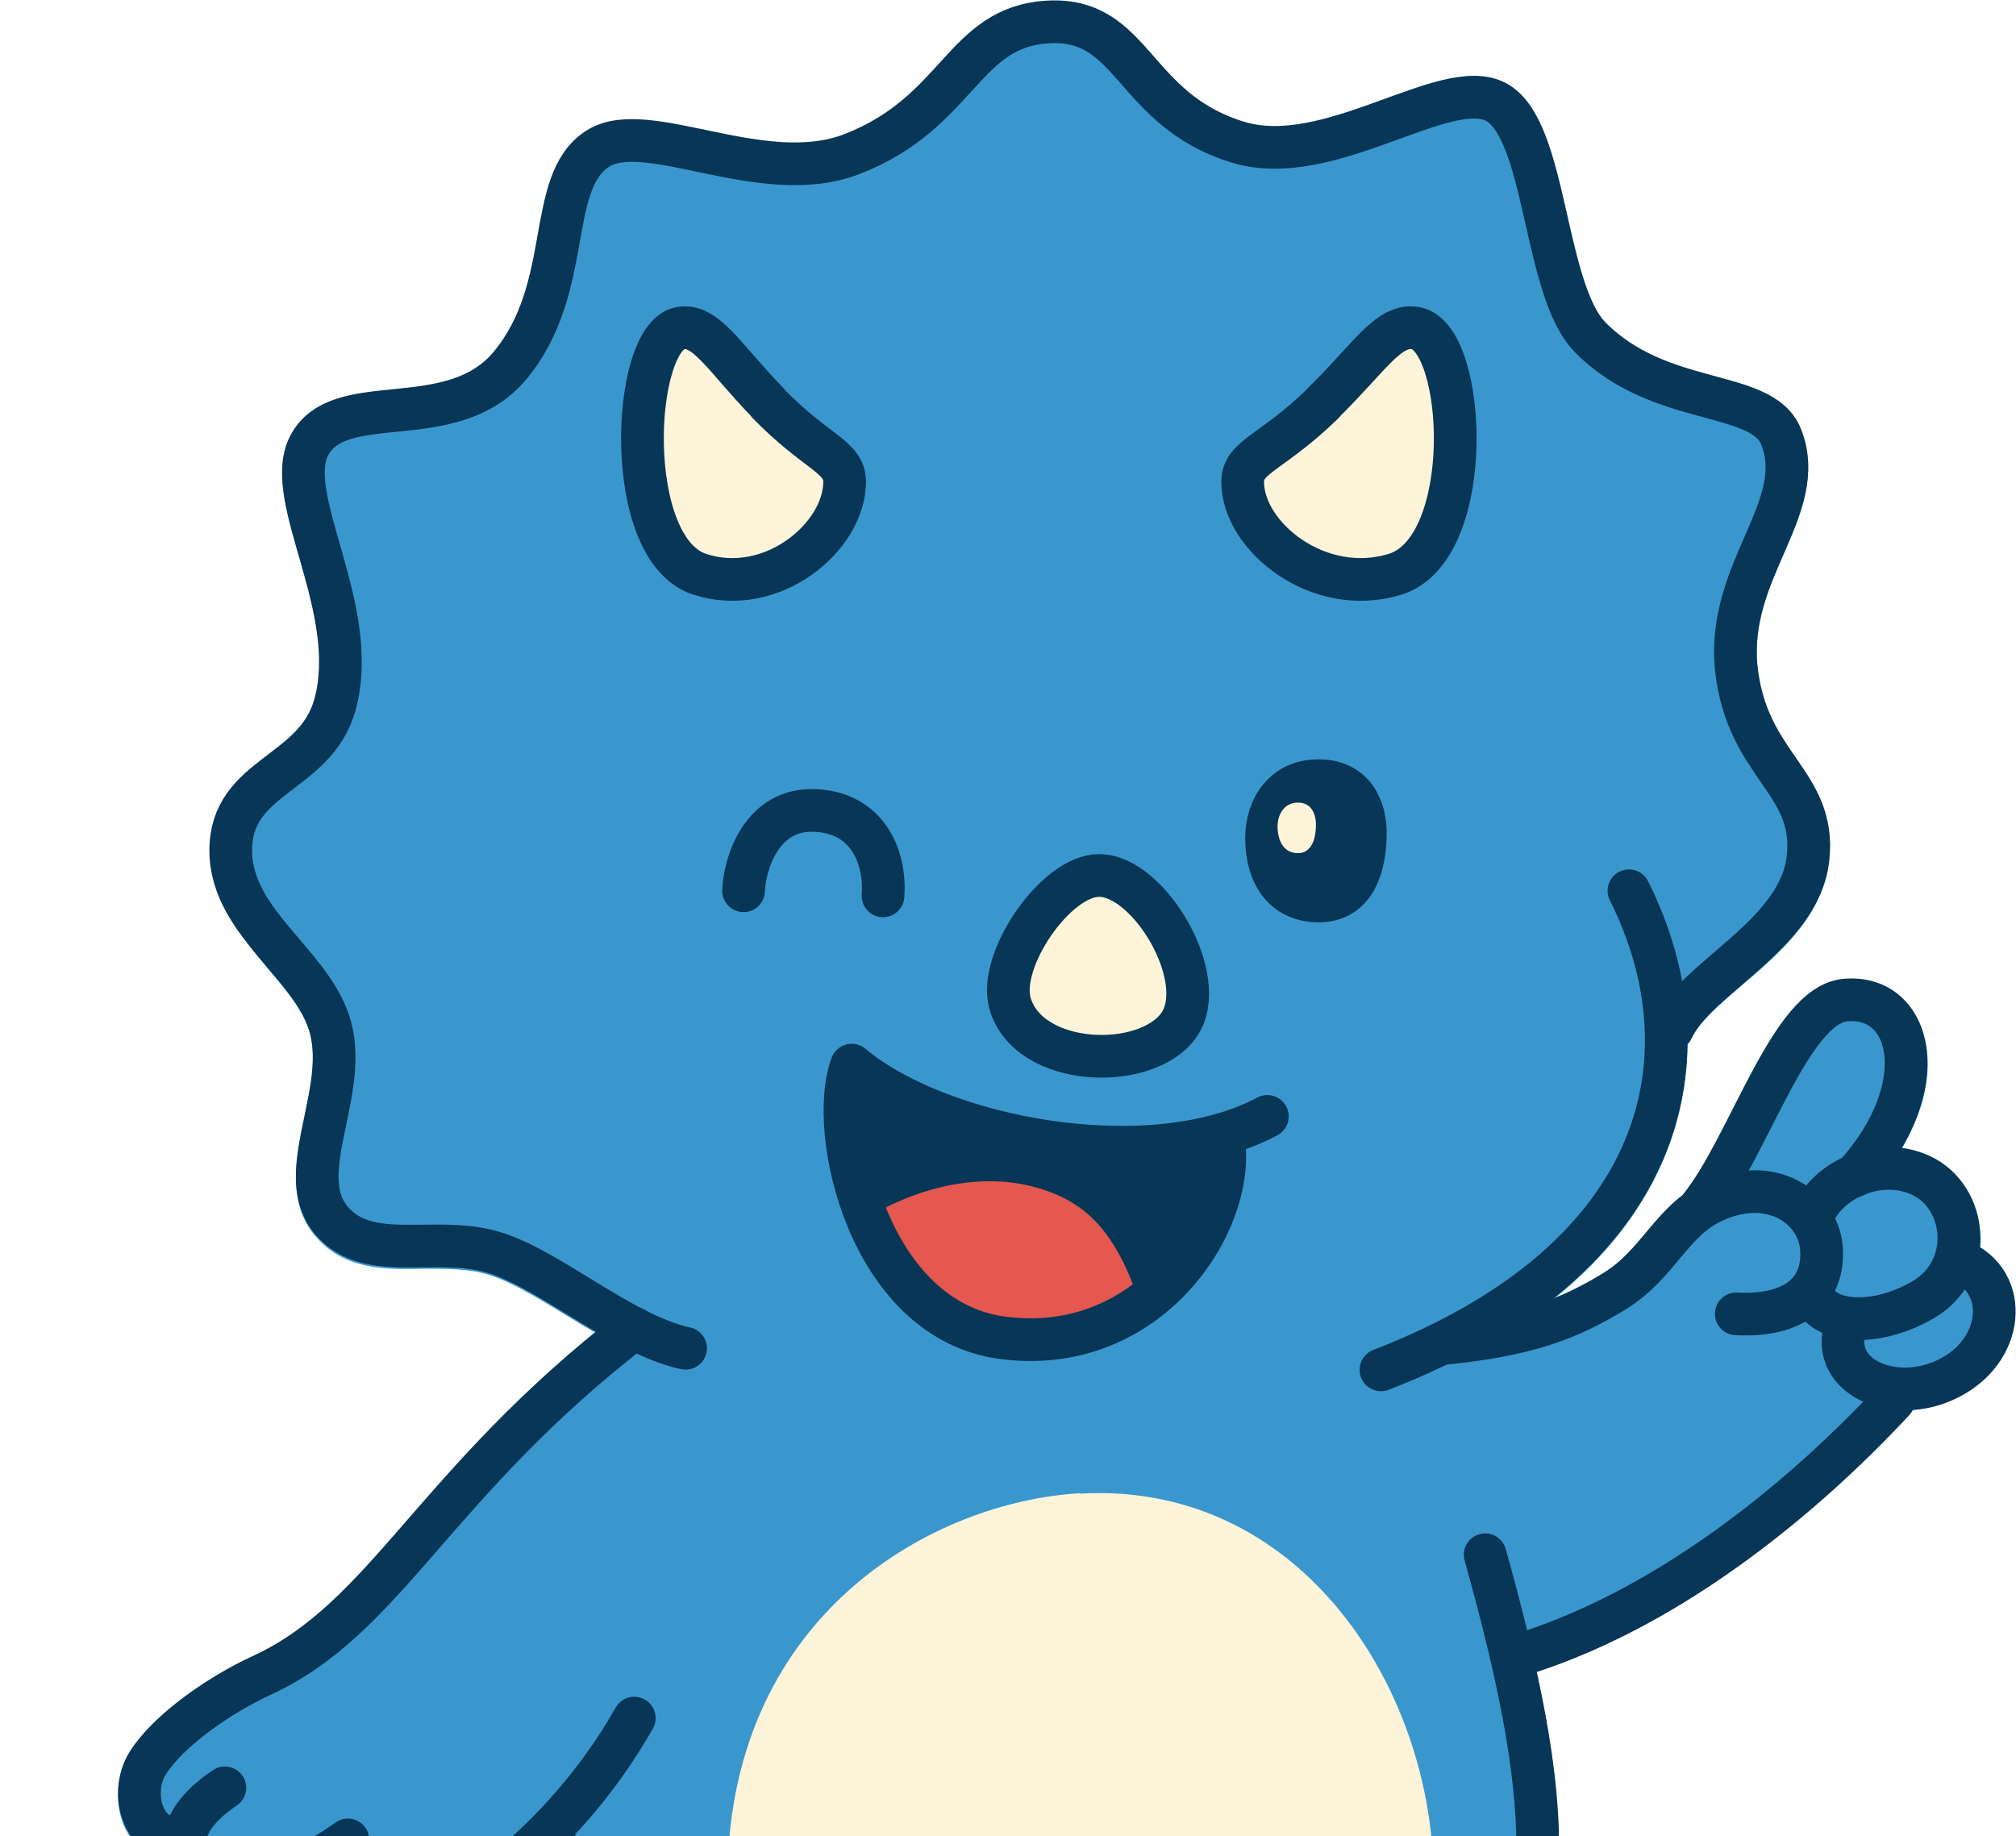
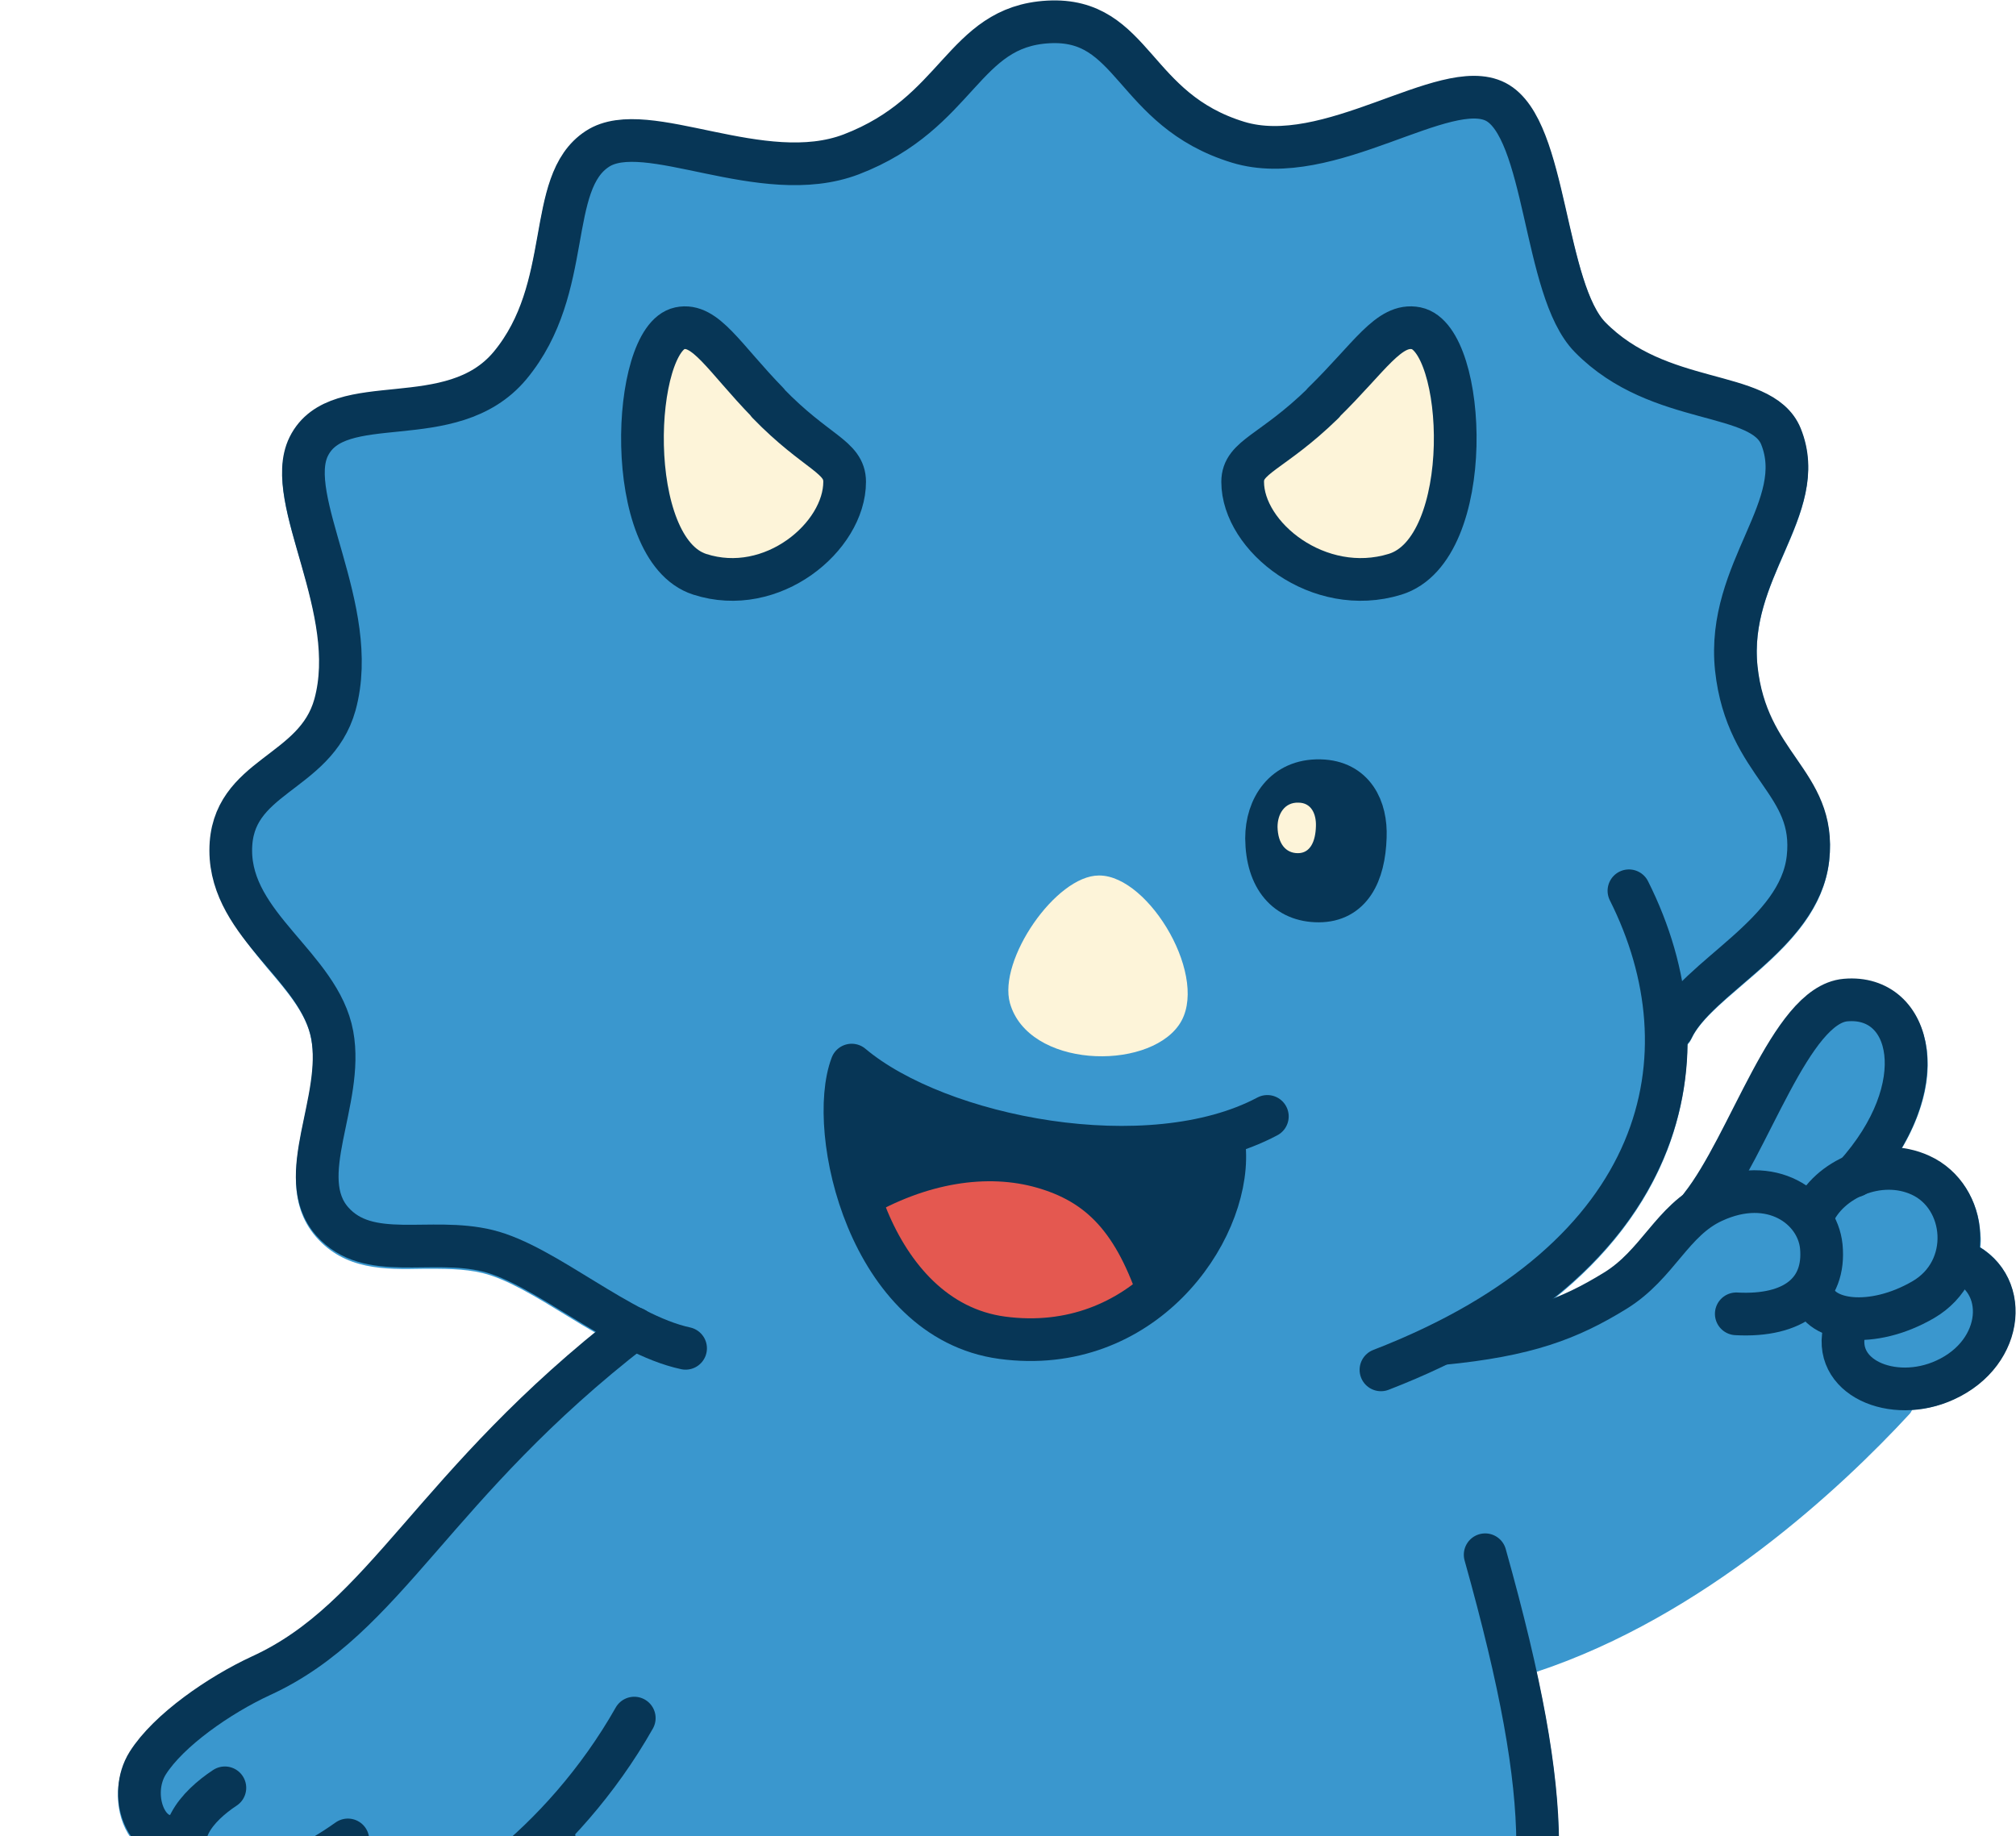
<svg xmlns="http://www.w3.org/2000/svg" id="_レイヤー_2" version="1.1" viewBox="0 0 514.6 468.8">
  <defs>
    <style>
      .st0 {
        stroke-width: 10.9px;
      }

      .st0, .st1 {
        fill: none;
        stroke: #073656;
        stroke-linecap: round;
        stroke-linejoin: round;
      }

      .st1 {
        stroke-width: 7.6px;
      }

      .st2 {
        fill: #e45850;
      }

      .st3 {
        fill: #fdf4d9;
      }

      .st4 {
        fill: #073656;
      }

      .st5 {
        fill: #3a97ce;
      }
    </style>
  </defs>
  <path class="st5" d="M505.5,318.7c.1-1.2.2-2.4,0-3.7-.4-8.7-5.4-16.3-13-19.7-2.3-1-4.6-1.7-7.1-2,7-11.8,8.7-23.9,4.1-33-3.6-7.2-10.7-11-18.9-10.2-11.9,1.1-19.8,16.6-28.2,33.1-4.1,8-8.3,16.3-12.5,21.6-.1.1-.2.3-.3.4-3.7,2.8-6.6,6.2-9.4,9.6-3.3,3.9-6.4,7.6-10.8,10.3-4.2,2.6-8.3,4.8-13,6.7,13.8-11,23.7-23.9,29.2-38.2,3.3-8.6,5-17.7,5.1-26.9.5-.4.8-1,1.1-1.6,2-4.3,7.3-8.8,12.9-13.6,9.7-8.3,20.6-17.7,22.2-31.6,1.3-12-3.7-19.2-8.5-26.2-4.3-6.1-8.7-12.5-9.8-23.5-1.1-10.8,2.8-19.9,6.7-28.7,4.4-10.1,8.9-20.5,4.3-32-3.3-8.3-12.3-10.8-21.8-13.3-9.3-2.5-19.8-5.3-28-13.7-4.6-4.7-7.3-16.7-9.8-27.4-3.4-14.9-6.6-29-15.7-33.7-8.2-4.2-18.7-.4-30.8,4-11.8,4.3-25.2,9.2-35.9,5.9-11.5-3.6-17.3-10.1-22.9-16.5-6.5-7.5-13.3-15.2-27.4-14.4-13.6.7-20.7,8.5-27.5,16-6.1,6.7-12.4,13.6-24.5,18.2-10.5,4-23.7,1.3-35.2-1.1-12.3-2.6-22.9-4.8-30.6.3-8.5,5.5-10.3,15.7-12.2,26.4-1.8,9.8-3.7,21-11.3,30-6.3,7.6-16.2,8.6-25.8,9.5-10.5,1-21.3,2.1-26.2,12.2-4,8.1-1.1,18.4,2.4,30.3,3.4,11.7,7.2,24.9,4,36.5-1.9,7-7.2,11.4-12.7,16-6.6,5.5-14.1,11.7-14.1,22.7s7.8,21.6,14.6,29.7c5.2,6.1,10.2,11.9,11.3,18.4,1.1,6.1-.3,13.1-1.8,19.9-2.2,10.7-4.5,21.8,3,30.4,7.4,8.4,17.4,8.3,27.2,8.1,5.1,0,10.4-.1,15.3,1.1,6.2,1.5,13.7,6.1,21.7,11,2.4,1.5,4.8,2.9,7.2,4.3-21.7,17.7-36.1,34.3-47.9,47.8-13.6,15.6-24.4,28-39.9,35.1-10.7,4.9-25.1,14.7-31.2,24.4-4.1,6.5-4,15.6.3,21.6,2.4,3.4,5.8,5.3,9.4,5.4.6,2.1,1.8,4,3.4,5.7,7.6,7.7,20.2,7.9,34.5.9.2,3.1,1,6.1,2.4,8.6,3,5.4,8.3,8.3,14.9,8.3h0c9.8,0,23.9-7,37.8-18.9v8.4c-14.1,20-45.4,20.7-58.4,20.1-21.8-1.1-36-10.3-46.4-17-9.4-6-19.1-12.3-26.9-2.9-6.2,7.4-5.4,20.7,2,34.7,5.1,9.6,17.9,27.7,45.9,40.8,20.1,9.4,43.4,14.1,69.6,14.1s13.2-.3,20-.9c-.8,12.9-1.2,25.4,0,34,1.8,12.8,31.7,16.2,56.4,16.8h6.7c18.3,0,38.7-2,44.6-10.5,5.3-7.6-1.6-25.4-3.8-30.5,0-.6,0-1.3.1-1.9.3-5.6.7-12.4,3-23.4,13.2,1.7,25,1.7,39.2-.4.1,19.6,3.3,46.6,6.1,51.4,3.2,5.5,18.5,14.9,55.6,15.2h2.5c37.1,0,47.9-6.8,54-14.3,2.2-2.7,2.9-6.8,1.9-11.8-1.6-8.1-7.3-18.5-16.8-24.9-.2-15.8-.8-36-3-56.9,10.4-26.9,13.7-48.6,4.1-92.5,42.9-14.2,78-47.2,95.1-65.7.4-.4.6-.8.8-1.2,3.6-.2,7.2-1.1,10.6-2.7,9.8-4.5,16-13.5,15.7-23.1-.2-6.7-3.6-12.4-9.1-15.8l.2.4Z" />
-   <path class="st3" d="M346.9,621.7c-.4-11,1.6-20.1,11-21.5,9.4-1.5,14.7,9.3,15.3,20.6" />
  <path class="st3" d="M374,620.7c-.9-9.5-2.3-21.1,9.5-23,11.7-1.8,13.3,9.8,13.6,16.2" />
  <path class="st3" d="M160.9,616.3c.8-9.4,4.4-16.7,13.6-16.7s10.3,9.7,9.7,19.3" />
  <path class="st3" d="M189,620.1c.1-8.2,0-19.4,11.5-19.5s11.8,11.2,11.4,16.6" />
-   <path class="st3" d="M215.2,620.5c-.4-8.2-1-18.2,10.5-19s12.4,9.2,12.3,14.7" />
+   <path class="st3" d="M215.2,620.5s12.4,9.2,12.3,14.7" />
  <path class="st1" d="M346.9,621.7c-.4-11,1.6-20.1,11-21.5,9.4-1.5,14.7,9.3,15.3,20.6" />
  <path class="st1" d="M374,620.7c-.9-9.5-2.3-21.1,9.5-23,11.7-1.8,13.3,9.8,13.6,16.2" />
  <path class="st1" d="M160.9,616.3c.8-9.4,4.4-16.7,13.6-16.7s10.3,9.7,9.7,19.3" />
  <path class="st1" d="M189,620.1c.1-8.2,0-19.4,11.5-19.5s11.8,11.2,11.4,16.6" />
  <path class="st1" d="M215.2,620.5c-.4-8.2-1-18.2,10.5-19s12.4,9.2,12.3,14.7" />
  <path class="st4" d="M337,199.3c8.6.2,11.8,7.1,11.5,14.4-.3,9.5-3.8,16.3-11.9,16.3s-13.2-5.7-13.3-16c0-7.8,4.5-14.9,13.6-14.7h0Z" />
-   <path class="st3" d="M275.6,381.3c58.7-3.4,93.1,54.2,90.2,104.9-2.9,50.8-48.8,69.9-94.3,69.1-45.5-.7-87-11.1-85.8-77.4,1.2-66.2,52.7-94.5,89.9-96.7h0Z" />
  <path class="st0" d="M175,344.2c-16.7-3.6-35.8-21.3-50.5-24.9s-30.5,2.9-39.7-7.5c-10-11.4,3.1-30.7,0-47.6-3.2-17.4-25.9-27.8-25.9-47.1s21.6-19.2,26.6-37.2c6.7-24.4-13.3-52.5-6.7-65.9,7.5-15.2,36.4-2.7,51.4-20.7,16.5-19.9,8.9-46.6,22.3-55.3,12.4-8.1,42,10.1,64.8,1.4,27.6-10.6,28.3-32.6,50.3-33.8,22-1.2,21.3,22.4,48.4,30.7,23.2,7.1,52.8-17,65.8-10.3,13.1,6.8,12.1,47.9,24.1,60.1,17.7,18,43.7,13.1,48.7,25.3,7.3,18.1-14,34.1-11.4,59.2,2.7,25.1,20.5,28.9,18.3,48.5s-28.3,30.2-34.6,43.5" />
  <path class="st0" d="M415.8,227.4c21,41.8,10.4,93.8-63.3,122.3" />
  <path class="st0" d="M368,343c21.8-2.1,32.6-6.3,44.3-13.5,10.9-6.7,14.5-18,25-22.8,14.9-6.9,26.6,1.6,27.6,11.5,1.1,11.5-7,18-21.7,17.2" />
  <path class="st0" d="M462.8,310.1c3.9-9.1,16.9-14.9,27.4-10.1,12.1,5.5,13.8,24.2.7,31.8-13.1,7.6-26.5,5.6-28.1-1.6" />
  <path class="st0" d="M500,321.8c13.2,5.1,11.9,23.5-3.5,30.5-13.3,6.1-29.3-.7-25.5-13.5" />
-   <path class="st0" d="M483.4,357.5c-22,23.7-55.8,52.2-93.6,64.4" />
  <path class="st0" d="M379.1,396.9c18.5,66,16.1,89.8,3.5,121.7,2.4,22,3,43,3.2,60.7,13.9,7.6,19.9,25.6,16.1,30.2-5.3,6.5-15.4,12.5-52.3,12.2-36.6-.3-49.3-9.6-51-12.5s-5.3-28.1-5.3-49.8" />
  <path class="st0" d="M305.9,551.7c-26.1,5.8-42.1,6.3-61.4,3.1-3.9,16.9-3.9,25.6-4.4,32.4,3.9,8.5,7.7,22.2,4.8,26.4-2.9,4.1-15.3,8.9-46.8,8.1-31.4-.8-50.3-5.9-51.2-12.2-2.3-16.2,1.5-48.1,2.7-68.9" />
  <path class="st0" d="M146.4,570.4c-115.3,12.1-152.2-62.4-138-79.3,10.3-12.3,25.7,19.6,68.8,21.8,22.1,1.1,51-3.3,64.2-24-.5-7.5.2-14.8.1-19.4" />
  <path class="st0" d="M161.9,438.6c-18.4,32.5-48.8,53.8-63.9,53.8s-14-15-9.2-22.7c-17.1,12.2-31.7,13.6-38.7,6.5s.3-15.2,7.3-19.8" />
  <path class="st4" d="M323.5,285c-30.1,16-83.9,5.6-106.1-13.1-6.3,16.6,4.3,65,38.4,69.6,35.8,4.8,57.8-26.6,56.8-47.6" />
  <path class="st0" d="M161.9,339.1c-51.6,39.9-63.2,74-95.3,88.7-10.6,4.9-23.6,13.9-28.9,22.3-5,8-.5,20.3,7.2,18.5" />
  <path class="st0" d="M434.2,307.9c12.4-15.7,22.8-51.4,36.9-52.6,17.1-1.5,22.9,22.1,2.3,44.9" />
  <path class="st3" d="M196,102.9c12.4,12.8,19.6,13.6,19.6,20.1,0,14-18.5,29.6-37,23.6-19.8-6.4-17.4-60.2-5.1-62.8,6.6-1.4,11.3,7.5,22.5,19h0Z" />
  <path class="st3" d="M337.8,102.9c-13.1,12.8-20.6,13.6-20.6,20.1,0,14,19.4,29.6,38.9,23.6,20.8-6.4,18.3-60.2,5.4-62.8-7-1.4-11.9,7.5-23.7,19h0Z" />
  <path class="st3" d="M280.6,223.5c12.8,0,28.5,26.6,20.3,38.2-8.3,11.8-38.4,10.9-43.1-5.6-3.1-11,11.7-32.6,22.7-32.6h.1Z" />
  <path class="st0" d="M196,102.9c12.4,12.8,19.6,13.6,19.6,20.1,0,14-18.5,29.6-37,23.6-19.8-6.4-17.4-60.2-5.1-62.8,6.6-1.4,11.3,7.5,22.5,19h0Z" />
  <path class="st2" d="M221.2,310.9c15.4-9.1,31-11.3,43.5-7.7,12.5,3.6,20.2,11.1,26.4,30-27.5,8.9-53.8,5.5-69.9-22.3h0Z" />
  <path class="st0" d="M337.8,102.9c-13.1,12.8-20.6,13.6-20.6,20.1,0,14,19.4,29.6,38.9,23.6,20.8-6.4,18.3-60.2,5.4-62.8-7-1.4-11.9,7.5-23.7,19h0Z" />
  <path class="st0" d="M323.5,285c-30.1,16-83.9,5.6-106.1-13.1-6.3,16.6,4.3,65,38.4,69.6,35.8,4.8,57.8-26.6,56.8-47.6" />
-   <path class="st0" d="M280.6,223.5c12.8,0,28.5,26.6,20.3,38.2-8.3,11.8-38.4,10.9-43.1-5.6-3.1-11,11.7-32.6,22.7-32.6h.1Z" />
  <path class="st0" d="M337,199.3c8.6.2,11.8,7.1,11.5,14.4-.3,9.5-3.8,16.3-11.9,16.3s-13.2-5.7-13.3-16c0-7.8,4.5-14.9,13.6-14.7h0Z" />
-   <path class="st0" d="M189.8,227.4c.3-7.2,4.7-21.2,18.4-20.5,13.8.7,17.9,12.6,17.2,21.8" />
  <path class="st3" d="M331.4,204.9c3.4,0,4.6,3,4.5,6-.1,4-1.5,6.9-4.6,6.9s-5.1-2.4-5.2-6.7c0-3.3,1.8-6.3,5.3-6.2h0Z" />
</svg>